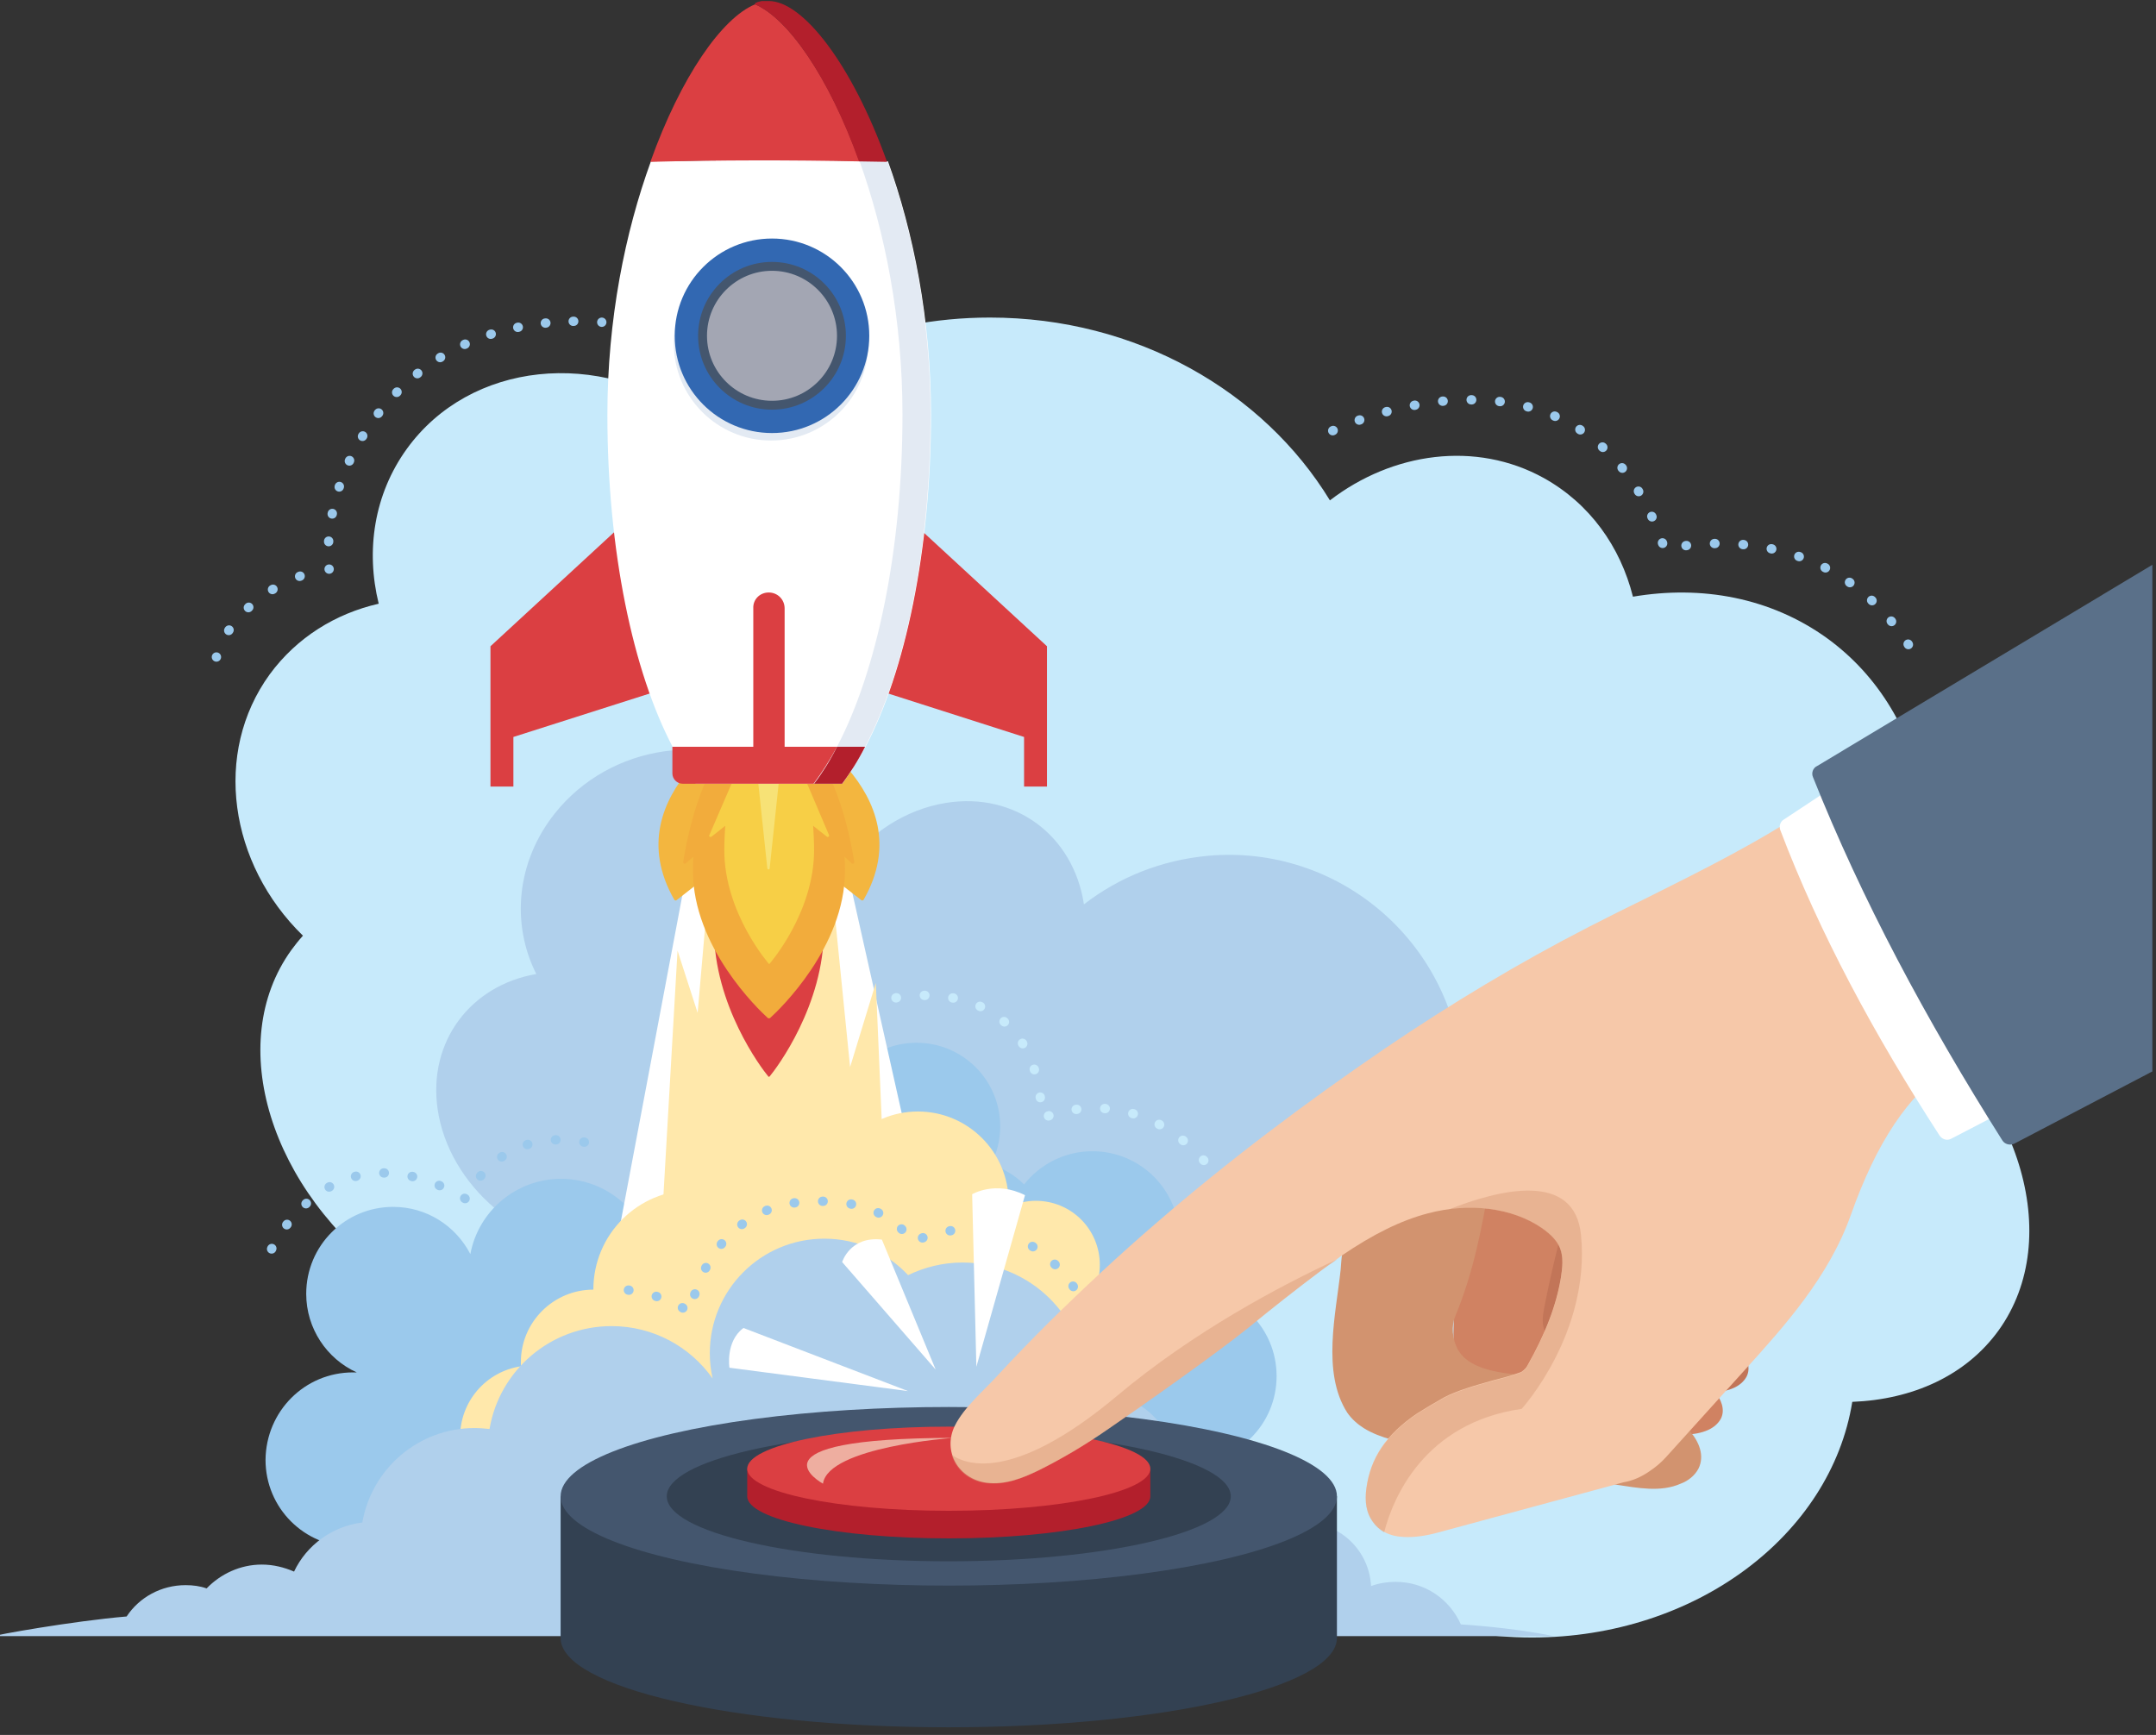
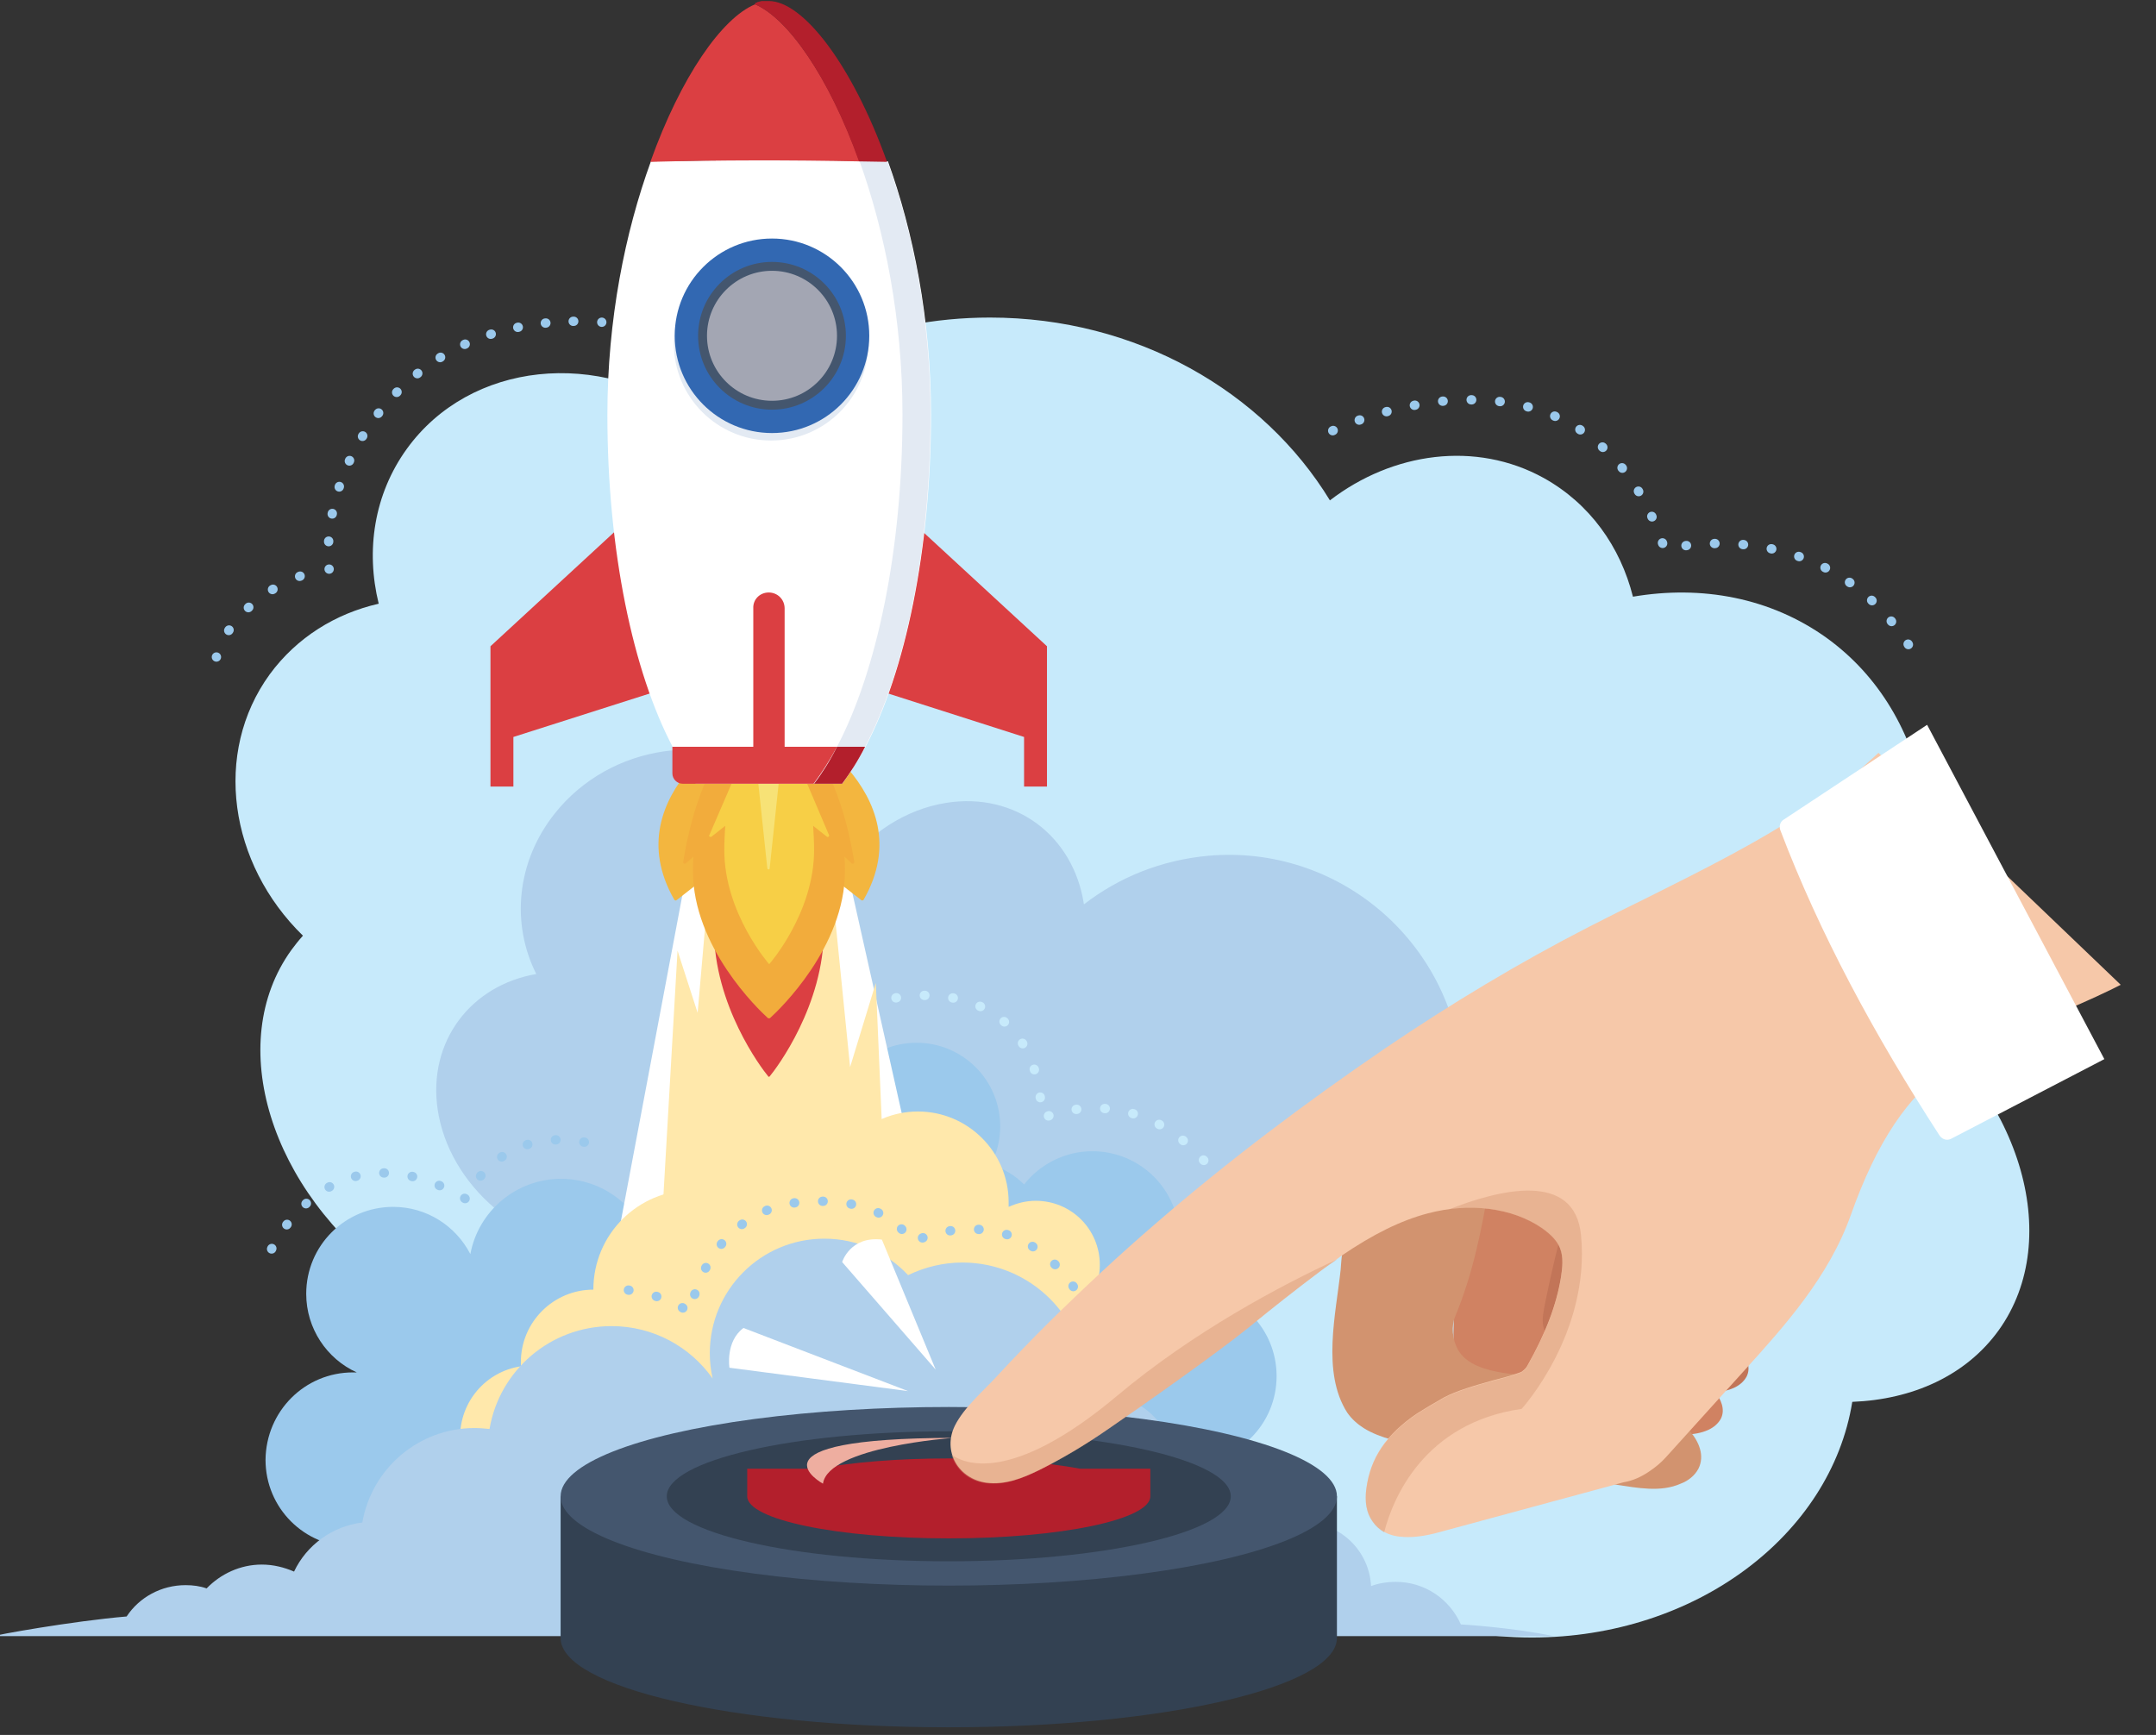
<svg xmlns="http://www.w3.org/2000/svg" width="100%" height="100%" viewBox="0 0 461 371" version="1.1" xml:space="preserve" style="fill-rule:evenodd;clip-rule:evenodd;stroke-linecap:round;stroke-linejoin:round;">
  <rect x="0" y="0" width="461" height="371" fill="#333333" stroke="none" />
  <g id="Artboard1" transform="matrix(0.993,0,0,1.012,-7.614,-17.038)">
    <rect x="7.669" y="16.828" width="463.465" height="365.467" style="fill:none;" />
    <clipPath id="_clip1">
      <rect x="7.669" y="16.828" width="463.465" height="365.467" />
    </clipPath>
    <g clip-path="url(#_clip1)">
      <g transform="matrix(1.007,0,0,0.988,-2.726,-1.031)">
        <path d="M416,232.3C429,203.3 423.5,170.8 400.9,154.5C388.9,145.9 374.2,143.2 359.5,145.7C356.8,135 350.3,125.8 340.4,120.3C325.9,112.3 308.1,114.8 294.7,125.1C280.5,101.8 253.3,86 222,86C198.3,86 177,95.1 161.8,109.6C160.9,108.8 160,108.1 159,107.4C138.4,92.5 110.8,95.4 97.3,114.1C90.3,123.8 88.5,135.8 91.3,147.2C82.1,149.3 73.8,154.4 68,162.3C55.8,179.1 59.3,202.8 75.1,218.2C74.2,219.2 73.4,220.2 72.6,221.3C58.3,241.2 68,272.7 94.3,291.7C120.3,310.5 152.8,310.1 167.4,290.9C189.9,304.8 216.1,305.1 231.1,292C241.5,299.6 254.5,304.7 269,306C268.9,307.4 268.8,308.8 268.8,310.2C268.8,342.3 299.7,368.3 337.9,368.3C372.9,368.3 401.8,346.4 406.4,317.9C419.3,317.4 430.7,312.3 437.7,302.6C451.9,282.8 442.3,251.3 416,232.3Z" style="fill:rgb(199,234,251);fill-rule:nonzero;" />
      </g>
      <g transform="matrix(1.007,0,0,0.988,-2.726,-1.031)">
        <path d="M323,247.2C320.8,219.4 296.5,198.7 268.8,201.1C258.7,202 249.6,205.7 242.1,211.5C239.9,196.9 227.5,187.4 212.6,189.8C203.8,191.2 196,196.5 190.6,203.7C188.9,196.4 184.6,189.6 177.9,184.8C162.7,174 140.8,177.2 129,192C120.7,202.4 119.6,215.7 125,226.4C111,228.8 101.8,240.8 103.9,255.3C106.3,271.7 122.1,285.2 139.4,285.5C156.7,285.8 168.6,272.6 166.3,256.1C165.7,251.8 164.2,247.8 161.9,244.1C170.2,242.7 178,238.4 183.7,231.6C186.4,245.6 198.5,254.5 213,252.2C216.3,251.7 216.4,255.5 219.4,254C219.3,256.2 219,257.2 219.2,259.4C221.4,287.2 235.2,294.5 263,292.1C290.7,289.7 325.2,275 323,247.2Z" style="fill:rgb(176,208,236);fill-rule:nonzero;" />
      </g>
      <g transform="matrix(1.007,0,0,0.988,-2.726,-1.031)">
        <g>
          <g>
            <path d="M158.3,276.9C158.3,266.6 166.6,258.3 176.9,258.3C181.4,258.3 185.6,259.9 188.8,262.6C188.6,261.4 188.4,260.2 188.4,259C188.4,249.1 196.4,241.1 206.3,241.1C216.2,241.1 224.2,249.1 224.2,259C224.2,261.9 223.5,264.7 222.2,267.1C224.9,268 227.3,269.4 229.3,271.4C232.7,267.1 238,264.3 243.9,264.3C254.2,264.3 262.5,272.6 262.5,282.9C262.5,287.6 260.8,291.8 257.9,295.1C260,294.3 262.3,293.8 264.7,293.8C275,293.8 283.3,302.1 283.3,312.4C283.3,322.7 275,331 264.7,331C262.6,331 260.6,330.6 258.7,330L258.4,329.9C257.8,329.7 257.3,329.5 256.8,329.2L176,295.5C166.1,294.9 158.3,286.8 158.3,276.9Z" style="fill:rgb(155,201,236);fill-rule:nonzero;" />
          </g>
          <g>
            <path d="M85.8,311.6L86.6,311.6C80.2,308.7 75.8,302.2 75.8,294.8C75.8,284.5 84.1,276.2 94.4,276.2C101.6,276.2 107.8,280.3 110.9,286.3C112.6,277.1 120.7,270.2 130.3,270.2C141.2,270.2 150.1,279.1 150.1,290C150.1,296.6 146.8,302.5 141.8,306.1L98.8,343.4C98.3,343.9 97.7,344.4 97.1,344.9L96.9,345.1C93.8,347.4 89.9,348.9 85.7,348.9C75.4,348.9 67.1,340.6 67.1,330.3C67.2,319.9 75.5,311.6 85.8,311.6Z" style="fill:rgb(155,201,236);fill-rule:nonzero;" />
          </g>
        </g>
        <g>
          <g>
            <path d="M142.7,281.3L206.8,272.5L185.6,177.9C184.8,172.4 181.5,127 175.9,127L174.8,127C169.2,127 163,172.3 162.2,177.9L142.7,281.3Z" style="fill:white;fill-rule:nonzero;" />
          </g>
          <g>
            <path d="M175.8,127.1L177.4,183.2L180.3,168.5L182.9,213.8L187.6,201.5L192.1,246.3L197.6,228.3L200.4,293.5L151.2,290.8L155.2,221.4L159.5,234.7L164.1,181.8L168.9,208.2L175.8,127.1Z" style="fill:rgb(255,232,171);fill-rule:nonzero;" />
          </g>
        </g>
        <g>
          <g>
            <path d="M206.6,255.8C217.3,255.8 226,264.5 226,275.2L226,276.2C227.8,275.4 229.7,274.9 231.8,274.9C239.4,274.9 245.5,281 245.5,288.6C245.5,296.2 239.4,302.3 231.8,302.3C225,302.3 219.3,297.3 218.3,290.7C215.1,293.2 211,294.6 206.6,294.6C195.9,294.6 187.2,285.9 187.2,275.2C187.2,264.5 195.9,255.8 206.6,255.8Z" style="fill:rgb(255,232,171);fill-rule:nonzero;" />
          </g>
          <g>
            <path d="M121.7,310.3L121.7,309.4C121.7,300.8 128.7,293.9 137.2,293.9C137.2,282.1 146.7,272.6 158.5,272.6C170.3,272.6 179.8,282.1 179.8,293.9C179.8,305.7 170.3,315.2 158.5,315.2C156.2,315.2 154,314.8 152,314.2C150.2,319.7 145.5,323.8 139.7,324.8L139.7,325.7C139.7,334.3 132.7,341.2 124.2,341.2C115.6,341.2 108.7,334.2 108.7,325.7C108.6,317.8 114.3,311.4 121.7,310.3Z" style="fill:rgb(255,232,171);fill-rule:nonzero;" />
          </g>
        </g>
        <g>
          <path d="M37.4,363.8C40.1,359.7 44.8,357.1 50,357.1C51.6,357.1 53.1,357.3 54.5,357.8C57.5,354.7 61.7,352.7 66.3,352.7C68.8,352.7 71.1,353.3 73.2,354.2C75.9,348.5 81.4,344.5 87.8,343.7C89.8,332.2 99.8,323.5 111.8,323.5C112.9,323.5 114,323.6 115,323.7C117.1,311.2 128,301.7 141.1,301.7C150,301.7 157.9,306.1 162.7,312.9C162.3,311.1 162.1,309.3 162.1,307.5C162.1,294 173,283 186.6,283C193.7,283 200,286 204.5,290.8C208,289.1 212,288.1 216.1,288.1C230.7,288.1 242.6,299.9 242.6,314.6C242.6,315.3 242.6,316 242.5,316.8C243.7,316.5 244.8,316.4 246.1,316.4C254.3,316.4 261,322.9 261.4,331C263.9,329.3 266.8,328.3 270,328.3C278.5,328.3 285.4,335.2 285.4,343.7L285.4,344.2C286.6,343.9 287.9,343.7 289.2,343.7C296.9,343.7 303.1,349.7 303.5,357.3C305.1,356.7 306.9,356.4 308.8,356.4C315,356.4 320.3,360.1 322.7,365.5C322.7,365.5 333.4,366.1 342.5,368L9.1,368C9.1,367.8 25.7,364.8 37.4,363.8Z" style="fill:rgb(176,208,236);fill-rule:nonzero;" />
        </g>
      </g>
      <g transform="matrix(1.007,0,0,0.988,-2.726,-1.031)">
        <g>
          <path d="M139,87C138.9,87 138.9,87 139,87" style="fill:none;fill-rule:nonzero;stroke:rgb(155,201,236);stroke-width:2px;" />
          <path d="M133,86.8C127.3,86.9 121.6,87.7 116.1,89.3C93.8,96 80.4,117.3 80.5,136.9" style="fill:none;fill-rule:nonzero;stroke:rgb(155,201,236);stroke-width:2px;stroke-dasharray:0.11,5.86;" />
          <path d="M80.7,139.8C80.7,139.9 80.7,139.9 80.7,139.8" style="fill:none;fill-rule:nonzero;stroke:rgb(155,201,236);stroke-width:2px;" />
          <path d="M74.5,141.3C67.9,143.7 60.7,149 57.7,155.7" style="fill:none;fill-rule:nonzero;stroke:rgb(155,201,236);stroke-width:2px;stroke-dasharray:0.12,6.34;" />
          <path d="M56.6,158.6C56.6,158.7 56.6,158.7 56.6,158.6" style="fill:none;fill-rule:nonzero;stroke:rgb(155,201,236);stroke-width:2px;" />
        </g>
      </g>
      <g transform="matrix(1.007,0,0,0.988,-2.726,-1.031)">
        <path d="M295.3,110.2C295.3,110.2 349.4,84.1 366.3,135.6C366.3,135.6 402.8,125.8 421,160.4" style="fill:none;fill-rule:nonzero;stroke:rgb(155,201,236);stroke-width:2px;stroke-miterlimit:10;stroke-dasharray:0.11,6;" />
      </g>
      <g transform="matrix(1.007,0,0,0.988,-2.726,-1.031)">
        <path d="M68.4,285.2C68.4,285.2 81.1,257.4 109.9,274.5C109.9,274.5 117.7,255.9 140.7,263.8" style="fill:none;fill-rule:nonzero;stroke:rgb(155,201,236);stroke-width:2px;stroke-miterlimit:10;stroke-dasharray:0.11,6;" />
      </g>
      <g transform="matrix(1.007,0,0,0.988,-2.726,-1.031)">
        <path d="M201.9,231.5C201.9,231.5 232.3,225 233.1,257.3C233.1,257.3 252.7,248 268.8,267.5" style="fill:none;fill-rule:nonzero;stroke:rgb(199,234,251);stroke-width:2px;stroke-miterlimit:10;stroke-dasharray:0.11,6;" />
      </g>
      <g transform="matrix(1.007,0,0,0.988,-2.726,-1.031)">
        <g>
          <g>
            <g>
              <path d="M161.9,215.2C161.7,215.4 161.5,215.3 161.5,215C161.9,211.1 164,194.8 169.6,188.4C171.1,186.4 172.9,185.2 174.7,185.2C176.5,185.2 178.3,186.3 179.8,188.4C185.4,194.8 187.4,211.1 187.9,215C187.9,215.3 187.6,215.4 187.5,215.2L186.4,213.8C186.4,214.8 186.5,215.8 186.5,216.9C186.5,233.1 176.4,246.5 174.9,248.3C174.8,248.4 174.6,248.4 174.6,248.3C173.1,246.5 163,233.1 163,216.9C163,215.9 163,214.8 163.1,213.8L161.9,215.2Z" style="fill:rgb(219,63,66);fill-rule:nonzero;" />
            </g>
            <g>
              <g>
                <path d="M171.1,171.8C171.1,171.8 141.3,187.4 154.5,210.5C154.6,210.7 154.9,210.7 155,210.6L168.4,200.1L171.1,171.8Z" style="fill:rgb(243,182,63);fill-rule:nonzero;" />
              </g>
              <g>
                <path d="M178.4,171.8C178.4,171.8 208.2,187.4 195,210.5C194.9,210.7 194.6,210.7 194.5,210.6L181,200.1L178.4,171.8Z" style="fill:rgb(243,182,63);fill-rule:nonzero;" />
              </g>
            </g>
            <g>
              <path d="M157,202.7C156.8,202.9 156.4,202.8 156.4,202.5C157,198.6 159.9,182.3 167.6,175.9C169.7,173.9 172.1,172.7 174.7,172.7C177.2,172.7 179.6,173.8 181.8,175.9C189.5,182.3 192.4,198.6 193,202.5C193,202.8 192.6,202.9 192.4,202.7L190.9,201.3C191,202.3 191,203.3 191,204.4C191,220.6 177,234 175,235.8C174.9,235.9 174.6,235.9 174.5,235.8C172.5,234 158.5,220.6 158.5,204.4C158.5,203.4 158.5,202.3 158.6,201.3L157,202.7Z" style="fill:rgb(242,172,60);fill-rule:nonzero;" />
            </g>
            <g>
              <path d="M162.5,197C162.3,197.2 161.8,197 162,196.7L167.7,183.5C169.5,178.6 172,175.5 174.8,175.5C177.4,175.5 179.8,178.2 181.6,182.6L187.6,196.7C187.7,197 187.3,197.2 187.1,197L184.2,194.7C184.3,196.4 184.4,198.1 184.4,199.9C184.4,213.4 174.8,224.3 174.8,224.3C174.8,224.3 165.2,213.4 165.2,199.9C165.2,198.1 165.3,196.4 165.4,194.7L162.5,197Z" style="fill:rgb(247,207,70);fill-rule:nonzero;" />
            </g>
            <g>
              <path d="M174.4,203.8L171,171.8L178.3,171.8L174.9,203.8C174.9,204.1 174.5,204.1 174.4,203.8Z" style="fill:rgb(247,226,118);fill-rule:nonzero;" />
            </g>
          </g>
        </g>
        <g>
          <g>
            <g>
              <path d="M203.3,127.8L234.2,156.3L234.2,186.3L229.3,186.3L229.3,175.7L197.1,165.4L203.3,127.8Z" style="fill:rgb(219,63,66);fill-rule:nonzero;" />
            </g>
            <g>
              <path d="M146.1,127.8L115.2,156.3L115.2,186.3L120.1,186.3L120.1,175.7L152.4,165.4L146.1,127.8Z" style="fill:rgb(219,63,66);fill-rule:nonzero;" />
            </g>
          </g>
          <g>
            <path d="M140.2,106.8C140.2,135.9 145.7,161.8 154.2,177.9C155.8,180.9 157.4,183.5 159.1,185.7L190.4,185.7C192.1,183.4 193.8,180.8 195.4,177.8C203.9,161.7 209.4,135.8 209.4,106.7C209.4,86.3 205.6,67.6 200.2,52.6C198.2,52.5 196.2,52.5 194.2,52.5C179.4,52.2 164.5,52.3 149.5,52.6C144,67.7 140.2,86.4 140.2,106.8Z" style="fill:white;fill-rule:nonzero;" />
          </g>
          <g>
            <path d="M184.4,185.7L190.4,185.7C192.1,183.4 193.8,180.8 195.3,177.8C203.8,161.7 209.3,135.8 209.3,106.7C209.3,86.3 205.5,67.6 200.1,52.6C198.1,52.5 196.1,52.5 194.1,52.5C199.5,67.5 203.3,86.3 203.3,106.7C203.3,135.8 197.8,161.6 189.3,177.8C187.8,180.8 186.1,183.5 184.4,185.7Z" style="fill:rgb(227,234,243);fill-rule:nonzero;" />
          </g>
          <g>
            <path d="M154.1,177.8L154.1,183.5C154.1,184.7 155.1,185.7 156.3,185.7L184.3,185.7C186,183.4 187.7,180.8 189.3,177.8L154.1,177.8Z" style="fill:rgb(219,63,66);fill-rule:nonzero;" />
          </g>
          <g>
            <path d="M149.4,52.7C164.4,52.3 179.3,52.3 194.1,52.6C187.6,34.5 178.8,22 171.8,19C164.7,21.9 155.9,34.5 149.4,52.7Z" style="fill:rgb(219,63,66);fill-rule:nonzero;" />
          </g>
          <g>
            <path d="M171.7,19C178.7,21.9 187.5,34.4 194,52.6C196,52.6 198,52.7 200,52.7C192.5,31.8 182,18.3 174.7,18.3L173.2,18.3C172.9,18.4 172.7,18.4 172.4,18.5C172.3,18.5 172.3,18.5 172.2,18.6C172.1,18.6 172,18.7 171.8,18.7C171.9,18.9 171.8,18.9 171.7,19Z" style="fill:rgb(179,31,44);fill-rule:nonzero;" />
          </g>
          <g>
            <circle cx="175.2" cy="91.5" r="20.8" style="fill:rgb(227,234,243);" />
          </g>
          <g>
            <circle cx="175.4" cy="89.9" r="20.8" style="fill:rgb(50,104,178);" />
          </g>
          <g>
            <circle cx="175.4" cy="89.9" r="15.8" style="fill:rgb(68,86,110);" />
          </g>
          <g>
            <circle cx="175.4" cy="89.9" r="13.9" style="fill:rgb(163,166,179);" />
          </g>
          <g>
            <path d="M174.7,144.8C176.6,144.8 178.1,146.3 178.1,148.2L178.1,178.7L171.4,178.7L171.4,148.2C171.3,146.3 172.8,144.8 174.7,144.8Z" style="fill:rgb(219,63,66);fill-rule:nonzero;" />
          </g>
        </g>
        <g>
          <path d="M184.4,185.7L190.4,185.7C192.1,183.4 193.8,180.8 195.3,177.8L189.3,177.8C187.8,180.8 186.1,183.5 184.4,185.7Z" style="fill:rgb(179,31,44);fill-rule:nonzero;" />
        </g>
      </g>
      <g transform="matrix(1.007,0,0,0.988,-2.726,-1.031)">
        <path d="M144.7,294C144.7,294 153,295 157.9,298.9C157.9,298.9 161.4,274.2 186.2,275C186.2,275 199.9,274.5 205.3,283.8C205.3,283.8 229.7,271.1 243.4,299.4" style="fill:none;fill-rule:nonzero;stroke:rgb(155,201,236);stroke-width:2px;stroke-miterlimit:10;stroke-dasharray:0.11,6;" />
      </g>
      <g transform="matrix(1.007,0,0,0.988,-2.726,-1.031)">
        <path d="M204.5,315.6L166.3,310.6C166.3,310.6 165.4,305 169.3,302.1L204.5,315.6Z" style="fill:white;fill-rule:nonzero;" />
      </g>
      <g transform="matrix(1.007,0,0,0.988,-2.726,-1.031)">
-         <path d="M219.1,310.4L218.2,273.5C218.2,273.5 223.2,270.5 229.5,273.7L219.1,310.4Z" style="fill:white;fill-rule:nonzero;" />
-       </g>
+         </g>
      <g transform="matrix(1.007,0,0,0.988,-2.726,-1.031)">
        <path d="M210.4,311L190.4,288C190.4,288 192.1,282.4 198.9,283.2L210.4,311Z" style="fill:white;fill-rule:nonzero;" />
      </g>
      <g transform="matrix(1.007,0,0,0.988,-2.726,-1.031)">
        <g>
          <g>
            <path d="M284.9,338.1C270.5,332.4 243.8,328.6 213.2,328.6C182.6,328.6 155.9,332.4 141.5,338.1L130.2,338.1L130.2,368.4C130.2,379 167.3,387.5 213.2,387.5C259.1,387.5 296.2,378.9 296.2,368.4L296.2,338.1L284.9,338.1Z" style="fill:rgb(51,65,82);fill-rule:nonzero;" />
          </g>
          <g>
            <ellipse cx="213.2" cy="338.1" rx="83" ry="19.1" style="fill:rgb(68,86,110);" />
          </g>
          <g>
            <ellipse cx="213.2" cy="338.1" rx="60.3" ry="13.9" style="fill:rgb(51,65,82);" />
          </g>
          <g>
            <g>
              <path d="M241.3,332.2C233.8,330.8 223.9,330 213.2,330C202.5,330 192.6,330.8 185.1,332.2L170.1,332.2L170.1,338.1C170.1,343.1 189.4,347.1 213.2,347.1C237,347.1 256.3,343.1 256.3,338.1L256.3,332.2L241.3,332.2Z" style="fill:rgb(179,31,44);fill-rule:nonzero;" />
            </g>
            <g>
-               <ellipse cx="213.2" cy="332.2" rx="43.1" ry="9" style="fill:rgb(219,63,66);" />
-             </g>
+               </g>
            <g>
              <path d="M214.2,325.6C214.2,325.6 187.4,327.5 186.3,335.4C186.3,335.4 168.5,325.7 214.2,325.6Z" style="fill:rgb(238,174,160);fill-rule:nonzero;" />
            </g>
          </g>
        </g>
        <g>
          <g>
            <g>
              <path d="M351.3,267.8C349.5,272.2 346.9,284.2 346,288.9C345.7,290.6 345.4,292.4 346.3,294C347.5,296.2 350.7,297.1 353.1,297.6C355.5,298.1 358,297.9 360.5,298.1C362.7,298.3 364.8,298.5 367,299C372.6,300.1 378.7,302.3 382.5,306.7C383.8,308.3 384.8,310.5 383.8,312.5C383.2,313.6 382.2,314.4 381.1,314.9C378,316.3 374.3,316 371,315.1C367.7,314.2 364.5,312.8 361.2,312.1C359.5,311.8 357.9,311.6 356.2,311.4C348.3,310.5 340.6,308.6 332.8,306.9C331.9,306.7 330.9,306.5 330.1,305.9C328.8,305 328,303.5 327.5,302C324.9,294.5 326.9,282.7 328.6,274.9L351.3,267.8Z" style="fill:rgb(194,117,88);fill-rule:nonzero;" />
            </g>
            <g>
              <path d="M345.8,276.8C344,281.2 341.4,293.2 340.5,297.9C340.2,299.6 339.9,301.4 340.8,303C342,305.2 345.2,306.1 347.6,306.6C350,307.1 352.5,306.9 355,307.1C357.2,307.3 359.3,307.5 361.5,308C367.1,309.1 373.2,311.3 377,315.7C378.3,317.3 379.3,319.5 378.3,321.5C377.7,322.6 376.7,323.4 375.6,323.9C372.5,325.3 368.8,325 365.5,324.1C362.2,323.2 359,321.8 355.7,321.1C354,320.8 352.4,320.6 350.7,320.4C342.8,319.5 335.1,317.6 327.3,315.9C326.4,315.7 325.4,315.5 324.6,314.9C323.3,314 322.5,312.5 322,311C319.4,303.5 323.2,282 325,274.2L345.8,276.8Z" style="fill:rgb(208,130,98);fill-rule:nonzero;" />
            </g>
            <g>
              <path d="M328.9,270.7C327.1,281.4 325.3,290.4 321.5,299.6C320.6,301.8 320.9,304.5 322,306.6C323.8,310 328.2,311.1 331.7,311.7C334.9,312.2 338.2,312.1 341.4,312.4C344.4,312.7 347.4,313 350.3,313.6C358,315.1 366.4,318.1 371.7,324.2C373.6,326.4 374.9,329.4 373.5,332.2C372.7,333.7 371.3,334.8 369.7,335.4C365.4,337.3 360.5,336.3 355.8,335.6C346.5,334.2 337.3,332.6 328.1,330.6C323.5,329.6 318.8,328.6 314.2,327.5C310.1,326.5 305.6,325.8 301.9,323.5C300.5,322.6 299.3,321.5 298.4,320.2C292.9,311.6 296,299 297,289.6C297.1,288.5 297.3,283.6 298.4,283.1C298.6,283.2 328.9,270.7 328.9,270.7Z" style="fill:rgb(210,147,111);fill-rule:nonzero;" />
            </g>
          </g>
          <g>
            <path d="M363.1,332.7C364.3,331.9 365.5,330.9 366.5,329.8L383.4,311.1C391.8,301.8 401.4,291.2 406.1,277.9C411.6,262.4 418.3,252.3 427.3,246.2C427.5,246 427.8,245.9 428,245.7C434.6,241.4 442,238.3 449.2,235.3C453.3,233.6 457.5,231.8 461.6,229.8L463.8,228.7L412,179.1L410.8,180.2C406.8,183.9 402.5,187.3 397.5,190.7C386.6,198.1 374.3,204.2 362.5,210.1C358.4,212.1 354.2,214.2 350.1,216.3C335.1,224 320.5,232.8 306.5,242.3C289.5,253.9 273,266.3 257.4,279.8C249.5,286.6 241.9,293.7 234.5,301C230.8,304.7 227.2,308.4 223.7,312.2C220.7,315.5 216.5,319 214.5,323C211.8,328.5 215.3,334.4 221.3,335.2C225.3,335.7 229,334.2 232.5,332.5C237.3,330.1 242.1,327.3 247.3,323.7C254.6,318.7 270.5,307.5 277.3,302C282.3,297.9 287.5,293.8 292.7,289.9C294.3,288.7 295.8,287.7 297.1,286.7C304,282 309.9,279.1 315.6,277.6C324.6,275.2 333.7,276.4 340,280.7C342,282.1 343.3,283.5 343.9,285C344.7,287 344.4,289.3 344.1,291.3C343.1,297.3 340.8,303.3 336.9,310.2C336.7,310.6 336.3,311 335.9,311.3C335.7,311.5 335.4,311.6 335.1,311.7C333.4,312.3 331.6,312.8 329.6,313.3C325.7,314.4 321.8,315.5 319,317C316.7,318.3 314.9,319.4 313.3,320.4C306.7,324.9 303.4,329.8 302.5,336.3C302.1,339.2 302.5,341.6 303.8,343.4C305.2,345.5 307.5,346.7 310.6,346.8C312.7,346.9 315.1,346.6 318,345.8C331.2,342.2 344.3,338.7 357.5,335.1C359.4,334.8 361.4,333.9 363.1,332.7Z" style="fill:rgb(246,200,169);fill-rule:nonzero;" />
          </g>
          <g>
            <path d="M422.4,173.1L460.3,244.6L427.6,261.6C426.7,262.1 425.7,261.8 425.1,261C411.1,239.4 399.4,217.7 391,195.6C390.7,194.8 391,193.8 391.7,193.4L422.4,173.1Z" style="fill:white;fill-rule:nonzero;" />
          </g>
          <g>
-             <path d="M398,184.3C408.4,210.4 422.2,236.2 438.5,262C439,262.8 440.1,263.1 441,262.7L471.2,246.9L471.2,138.5L398.9,181.9C398,182.3 397.6,183.4 398,184.3Z" style="fill:rgb(90,112,137);fill-rule:nonzero;" />
-           </g>
+             </g>
        </g>
      </g>
      <g transform="matrix(1.007,0,0,0.988,-2.726,-1.031)">
        <path d="M335.7,319.4C335.7,319.4 350.4,303.3 348.4,282.3C347.1,268.4 330.8,272.5 320,276.8C327.5,275.7 334.7,277.1 340,280.8C342,282.2 343.3,283.6 343.9,285.1C344.7,287.1 344.4,289.4 344.1,291.4C343.1,297.4 340.8,303.4 336.9,310.3C336.7,310.7 336.3,311.1 335.9,311.4C335.7,311.6 335.4,311.7 335.1,311.8C333.4,312.4 331.6,312.9 329.6,313.4C325.7,314.5 321.8,315.6 319,317.1C316.7,318.4 314.9,319.5 313.3,320.5C306.7,325 303.4,329.9 302.5,336.4C302.1,339.3 302.5,341.7 303.8,343.5C304.5,344.5 305.3,345.2 306.3,345.8C308.2,338.4 314.9,322.4 335.7,319.4Z" style="fill:rgb(210,147,111);fill-opacity:0.39;fill-rule:nonzero;" />
      </g>
      <g transform="matrix(1.007,0,0,0.988,-2.726,-1.031)">
        <path d="M232.4,332.6C237.2,330.2 242,327.4 247.2,323.8C254.5,318.8 270.4,307.6 277.2,302.1C282.2,298 287.4,293.9 292.6,290C293.9,289 295.1,288.2 296.3,287.4C284.2,293 265.5,302.9 249.2,316.6C226.3,335.8 216.3,331 213.8,329.2C214.7,332.4 217.5,334.9 221.2,335.3C225.2,335.8 228.9,334.3 232.4,332.6Z" style="fill:rgb(210,147,111);fill-opacity:0.39;fill-rule:nonzero;" />
      </g>
    </g>
  </g>
</svg>